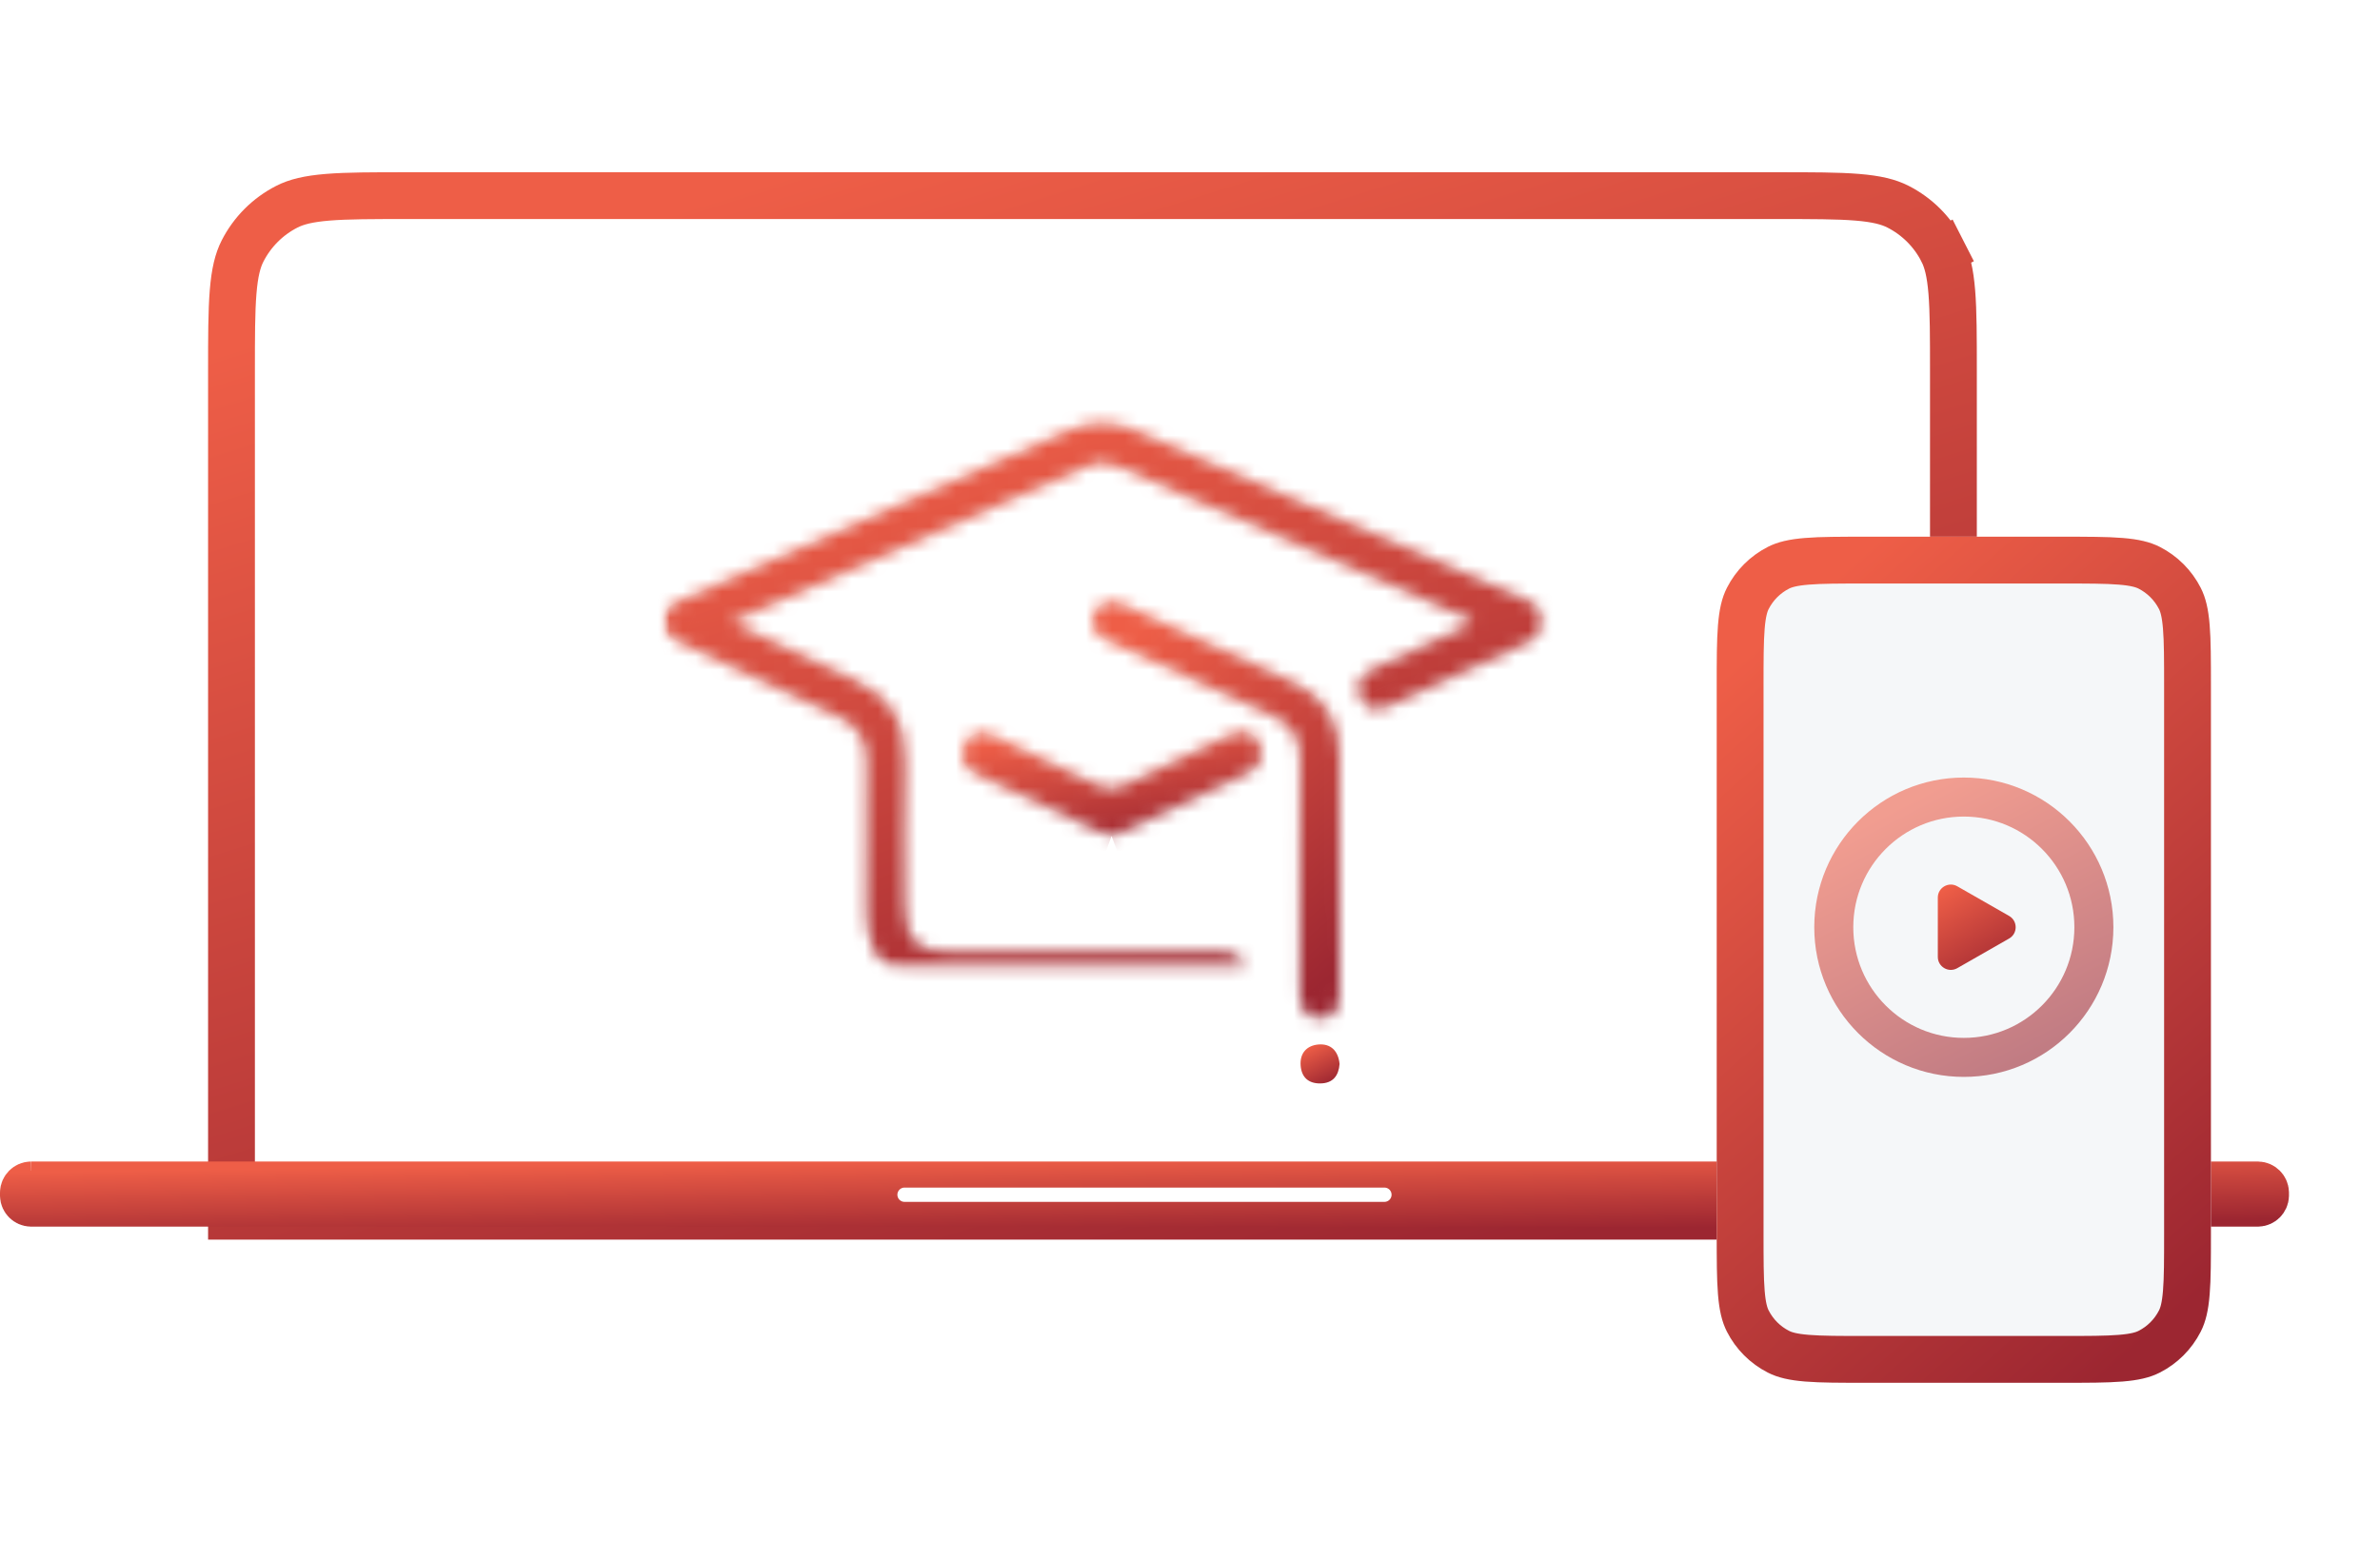
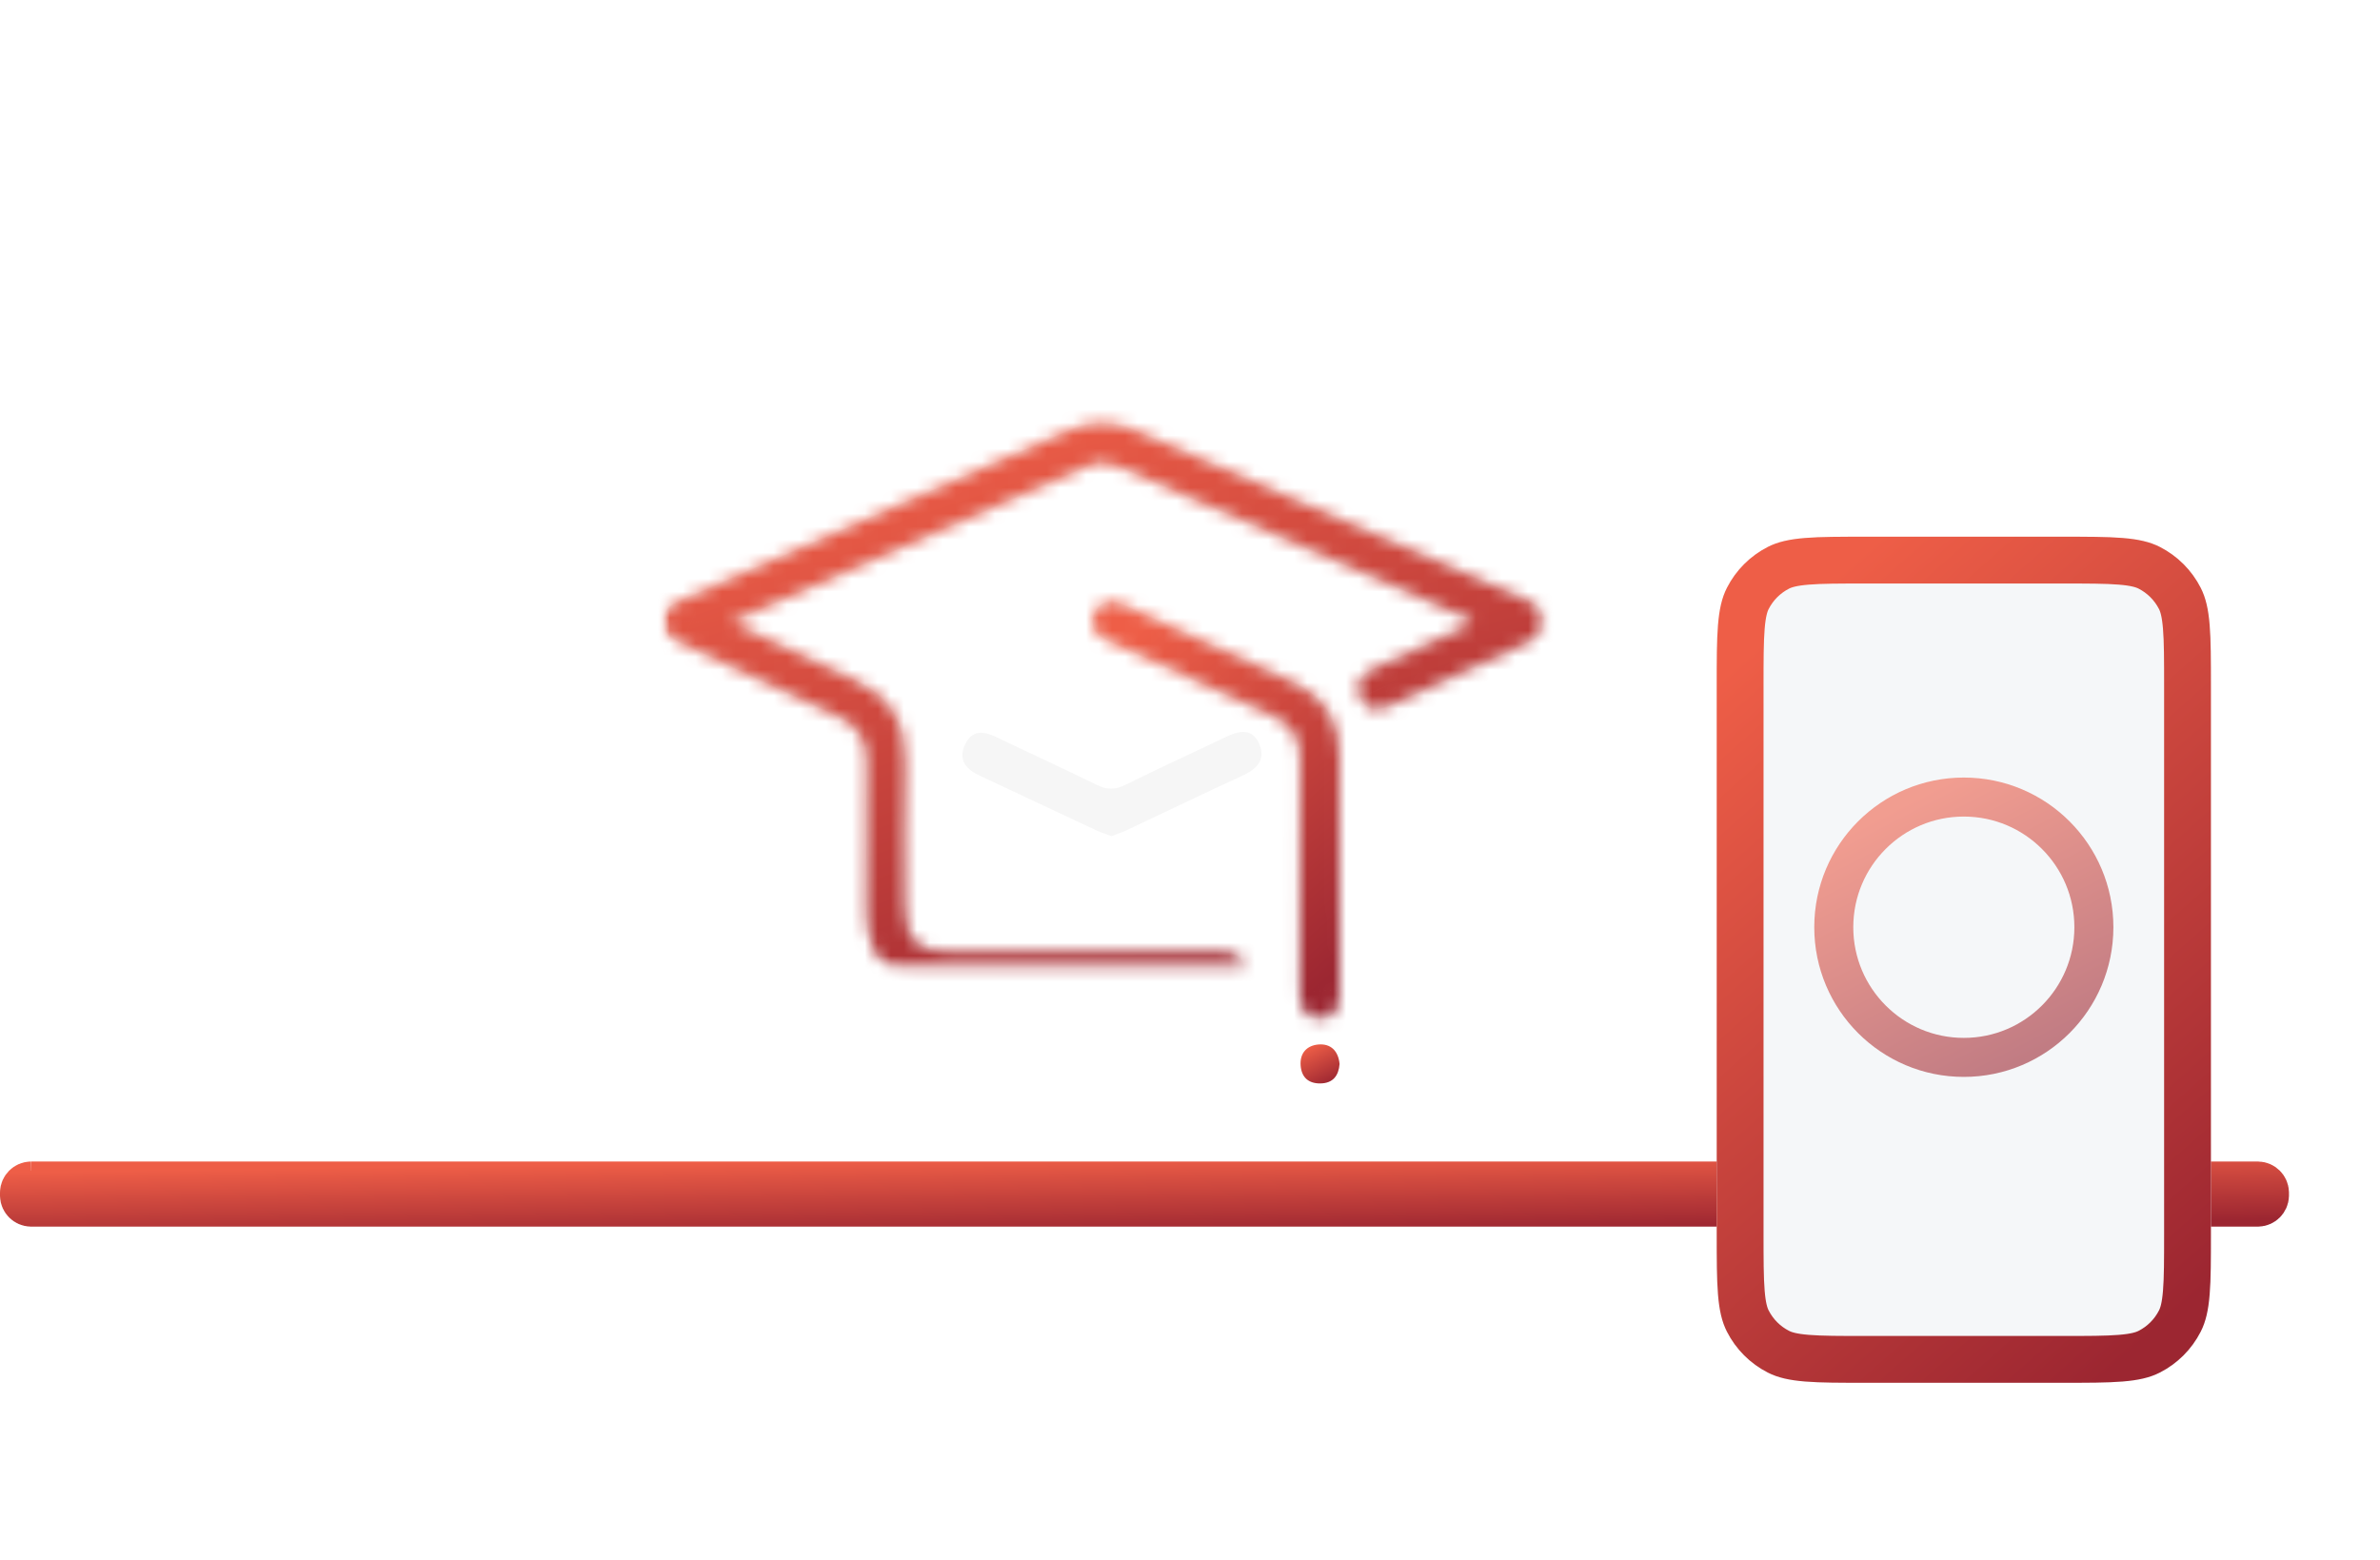
<svg xmlns="http://www.w3.org/2000/svg" width="183" height="120" viewBox="0 0 183 120" fill="none">
  <g filter="url(#filter0_d)">
-     <path d="M17.8 26.606C17.8 23.888 17.801 21.957 17.925 20.447C18.047 18.957 18.278 18.035 18.65 17.305C19.398 15.837 20.591 14.644 22.059 13.896C22.79 13.523 23.712 13.292 25.201 13.17C26.712 13.047 28.642 13.046 31.36 13.046H136.64C139.358 13.046 141.288 13.047 142.799 13.17C144.288 13.292 145.21 13.523 145.941 13.896C147.409 14.644 148.602 15.837 149.35 17.305L150.954 16.487L149.35 17.305C149.722 18.035 149.953 18.957 150.075 20.447C150.199 21.957 150.2 23.888 150.2 26.606V77.974C150.2 80.692 150.199 82.622 150.075 84.133C149.953 85.622 149.722 86.544 149.35 87.275C148.602 88.743 147.409 89.936 145.941 90.684C145.21 91.056 144.288 91.287 142.799 91.409C141.288 91.533 139.358 91.534 136.64 91.534H17.8V26.606Z" stroke="url(#paint0_linear)" stroke-width="3.6" />
-   </g>
+     </g>
  <path d="M1.8 91.832C1.8 91.782 1.8 91.753 1.8 91.731C1.8 91.709 1.8 91.706 1.8 91.709C1.811 91.394 2.064 91.141 2.38 91.13C2.376 91.13 2.38 91.13 2.401 91.13C2.423 91.13 2.453 91.13 2.503 91.13H173.497C173.547 91.13 173.577 91.13 173.599 91.13C173.613 91.13 173.62 91.13 173.621 91.13C173.936 91.141 174.189 91.394 174.2 91.709C174.2 91.709 174.2 91.709 174.2 91.709L174.2 91.709C174.2 91.71 174.2 91.716 174.2 91.731C174.2 91.753 174.2 91.782 174.2 91.832C174.2 91.882 174.2 91.912 174.2 91.934C174.2 91.95 174.2 91.956 174.2 91.956C174.188 92.271 173.936 92.524 173.621 92.535C173.619 92.535 173.613 92.535 173.599 92.535L173.576 92.535C173.556 92.535 173.532 92.535 173.497 92.535H2.503C2.453 92.535 2.423 92.535 2.401 92.535C2.387 92.535 2.38 92.535 2.379 92.535C2.379 92.535 2.379 92.535 2.379 92.535C2.064 92.524 1.811 92.271 1.8 91.956C1.8 91.956 1.8 91.956 1.8 91.956C1.8 91.954 1.8 91.948 1.8 91.934C1.8 91.912 1.8 91.882 1.8 91.832Z" fill="url(#paint1_linear)" stroke="url(#paint2_linear)" stroke-width="3.6" />
-   <path fill-rule="evenodd" clip-rule="evenodd" d="M69 91.882C69 91.578 69.246 91.332 69.551 91.332H106.449C106.753 91.332 107 91.578 107 91.882C107 92.186 106.753 92.433 106.449 92.433H69.551C69.246 92.433 69 92.186 69 91.882Z" fill="white" />
  <g filter="url(#filter1_d)">
    <path fill-rule="evenodd" clip-rule="evenodd" d="M132 50.796C132 46.764 132 44.747 132.785 43.207C133.475 41.852 134.577 40.751 135.931 40.061C137.471 39.276 139.488 39.276 143.52 39.276H158.48C162.512 39.276 164.529 39.276 166.069 40.061C167.424 40.751 168.525 41.852 169.215 43.207C170 44.747 170 46.764 170 50.796V92.826C170 96.858 170 98.874 169.215 100.415C168.525 101.769 167.424 102.871 166.069 103.561C164.529 104.346 162.512 104.346 158.48 104.346H143.52C139.488 104.346 137.471 104.346 135.931 103.561C134.577 102.871 133.475 101.769 132.785 100.415C132 98.874 132 96.858 132 92.826V50.796Z" fill="#F5F7F9" />
    <path d="M133.8 50.796C133.8 48.75 133.801 47.324 133.892 46.214C133.981 45.124 134.147 44.498 134.389 44.024C134.906 43.008 135.732 42.182 136.748 41.664C137.222 41.423 137.848 41.257 138.938 41.168C140.048 41.077 141.474 41.076 143.52 41.076H158.48C160.526 41.076 161.952 41.077 163.062 41.168C164.152 41.257 164.778 41.423 165.252 41.664C166.268 42.182 167.094 43.008 167.611 44.024C167.853 44.498 168.019 45.124 168.108 46.214C168.199 47.324 168.2 48.75 168.2 50.796V92.826C168.2 94.872 168.199 96.298 168.108 97.408C168.019 98.498 167.853 99.123 167.611 99.597C167.094 100.614 166.268 101.44 165.252 101.957C164.778 102.199 164.152 102.365 163.062 102.454C161.952 102.545 160.526 102.546 158.48 102.546H143.52C141.474 102.546 140.048 102.545 138.938 102.454C137.848 102.365 137.222 102.199 136.748 101.957C135.732 101.44 134.906 100.614 134.389 99.597C134.147 99.123 133.981 98.498 133.892 97.408C133.801 96.298 133.8 94.872 133.8 92.826V50.796Z" stroke="url(#paint3_linear)" stroke-width="3.6" />
  </g>
-   <path fill-rule="evenodd" clip-rule="evenodd" d="M154.483 70.442C155.154 70.826 155.154 71.794 154.483 72.178L150.497 74.458C149.83 74.84 149 74.359 149 73.59V69.03C149 68.262 149.83 67.781 150.497 68.162L154.483 70.442Z" fill="url(#paint4_linear)" />
  <ellipse opacity="0.593" cx="151" cy="71.31" rx="10" ry="10.011" stroke="url(#paint5_linear)" stroke-width="3" />
  <mask id="mask0" mask-type="alpha" maskUnits="userSpaceOnUse" x="51" y="30" width="68" height="45">
    <path fill-rule="evenodd" clip-rule="evenodd" d="M51 30.541H118.749V74.263H51V30.541Z" fill="white" />
  </mask>
  <g mask="url(#mask0)">
    <g filter="url(#filter2_d)">
      <mask id="path-9-inside-1" fill="white">
        <path fill-rule="evenodd" clip-rule="evenodd" d="M56.221 45.837C59.491 47.377 62.423 48.847 65.424 50.147C68.36 51.418 69.718 53.53 69.605 56.824C69.483 60.389 69.574 63.962 69.579 67.532C69.583 70.262 70.528 71.222 73.235 71.224C80.005 71.23 86.774 71.239 93.545 71.213C94.627 71.208 95.654 71.327 95.683 72.65C95.714 74.037 94.683 74.266 93.528 74.263C86.513 74.243 79.498 74.265 72.482 74.248C68.959 74.239 66.635 71.799 66.629 68.15C66.622 64.329 66.582 60.507 66.647 56.687C66.678 54.9 66.008 53.801 64.394 53.074C60.367 51.262 56.393 49.33 52.392 47.459C51.644 47.11 50.974 46.732 51.001 45.744C51.027 44.753 51.742 44.435 52.486 44.11C62.376 39.789 72.266 35.468 82.146 31.123C83.867 30.366 85.529 30.339 87.254 31.089C97.288 35.451 107.33 39.792 117.37 44.14C118.116 44.464 118.778 44.827 118.748 45.846C118.721 46.784 118.101 47.116 117.409 47.433C113.929 49.025 110.45 50.621 106.974 52.221C106.034 52.653 105.104 52.795 104.593 51.66C104.051 50.455 104.777 49.803 105.786 49.349C107.846 48.423 109.901 47.484 111.952 46.536C112.386 46.336 112.903 46.256 113.214 45.714C106.226 42.676 99.254 39.646 92.281 36.615C90.212 35.715 88.144 34.815 86.074 33.916C85.284 33.572 84.516 33.451 83.666 33.825C74.639 37.791 65.603 41.735 56.221 45.837Z" />
      </mask>
      <path fill-rule="evenodd" clip-rule="evenodd" d="M56.221 45.837C59.491 47.377 62.423 48.847 65.424 50.147C68.36 51.418 69.718 53.53 69.605 56.824C69.483 60.389 69.574 63.962 69.579 67.532C69.583 70.262 70.528 71.222 73.235 71.224C80.005 71.23 86.774 71.239 93.545 71.213C94.627 71.208 95.654 71.327 95.683 72.65C95.714 74.037 94.683 74.266 93.528 74.263C86.513 74.243 79.498 74.265 72.482 74.248C68.959 74.239 66.635 71.799 66.629 68.15C66.622 64.329 66.582 60.507 66.647 56.687C66.678 54.9 66.008 53.801 64.394 53.074C60.367 51.262 56.393 49.33 52.392 47.459C51.644 47.11 50.974 46.732 51.001 45.744C51.027 44.753 51.742 44.435 52.486 44.11C62.376 39.789 72.266 35.468 82.146 31.123C83.867 30.366 85.529 30.339 87.254 31.089C97.288 35.451 107.33 39.792 117.37 44.14C118.116 44.464 118.778 44.827 118.748 45.846C118.721 46.784 118.101 47.116 117.409 47.433C113.929 49.025 110.45 50.621 106.974 52.221C106.034 52.653 105.104 52.795 104.593 51.66C104.051 50.455 104.777 49.803 105.786 49.349C107.846 48.423 109.901 47.484 111.952 46.536C112.386 46.336 112.903 46.256 113.214 45.714C106.226 42.676 99.254 39.646 92.281 36.615C90.212 35.715 88.144 34.815 86.074 33.916C85.284 33.572 84.516 33.451 83.666 33.825C74.639 37.791 65.603 41.735 56.221 45.837Z" fill="#F6F6F6" />
      <path d="M65.424 50.147L66.855 46.843L66.855 46.843L65.424 50.147ZM69.605 56.824L66.007 56.7L66.007 56.7L69.605 56.824ZM69.579 67.532L65.979 67.537V67.537L69.579 67.532ZM73.235 71.224L73.231 74.824H73.232L73.235 71.224ZM93.545 71.213L93.559 74.813H93.559L93.545 71.213ZM95.683 72.65L92.084 72.729L92.084 72.729L95.683 72.65ZM93.528 74.263L93.518 77.863H93.518L93.528 74.263ZM72.482 74.248L72.491 70.648H72.491L72.482 74.248ZM66.629 68.15L63.029 68.156L63.029 68.156L66.629 68.15ZM66.647 56.687L70.247 56.749L70.247 56.748L66.647 56.687ZM64.394 53.074L62.916 56.357L62.916 56.357L64.394 53.074ZM52.392 47.459L53.916 44.198L53.915 44.197L52.392 47.459ZM51.001 45.744L54.599 45.84L54.599 45.839L51.001 45.744ZM52.486 44.11L51.045 40.811L51.044 40.811L52.486 44.11ZM82.146 31.123L80.697 27.828L80.697 27.828L82.146 31.123ZM87.254 31.089L85.819 34.391L85.819 34.391L87.254 31.089ZM117.37 44.14L118.801 40.837L118.8 40.837L117.37 44.14ZM118.748 45.846L122.347 45.951L122.347 45.951L118.748 45.846ZM117.409 47.433L118.907 50.706L118.907 50.706L117.409 47.433ZM106.974 52.221L108.478 55.491L108.478 55.491L106.974 52.221ZM104.593 51.66L107.877 50.183L107.876 50.182L104.593 51.66ZM105.786 49.349L107.262 52.633L107.263 52.632L105.786 49.349ZM111.952 46.536L113.462 49.804L113.463 49.804L111.952 46.536ZM113.214 45.714L116.337 47.504L118.336 44.015L114.649 42.412L113.214 45.714ZM92.281 36.615L90.846 39.917L90.846 39.917L92.281 36.615ZM86.074 33.916L87.509 30.614L87.508 30.614L86.074 33.916ZM83.666 33.825L85.115 37.12L85.115 37.12L83.666 33.825ZM54.687 49.094C57.849 50.583 60.926 52.121 63.994 53.45L66.855 46.843C63.92 45.572 61.133 44.171 57.755 42.58L54.687 49.094ZM63.993 53.45C64.975 53.875 65.399 54.308 65.613 54.647C65.827 54.987 66.046 55.577 66.007 56.7L73.203 56.947C73.278 54.776 72.874 52.664 71.704 50.807C70.532 48.949 68.809 47.69 66.855 46.843L63.993 53.45ZM66.007 56.7C65.882 60.35 65.974 64.084 65.979 67.537L73.179 67.527C73.174 63.841 73.084 60.428 73.203 56.947L66.007 56.7ZM65.979 67.537C65.982 69.136 66.221 71.301 67.834 72.933C69.459 74.575 71.629 74.823 73.231 74.824L73.238 67.624C73.003 67.624 72.827 67.613 72.7 67.599C72.573 67.585 72.513 67.569 72.504 67.567C72.496 67.564 72.55 67.579 72.639 67.629C72.684 67.653 72.736 67.686 72.791 67.727C72.846 67.769 72.901 67.816 72.953 67.87C73.006 67.923 73.052 67.978 73.092 68.032C73.132 68.086 73.163 68.136 73.186 68.179C73.233 68.264 73.244 68.312 73.24 68.298C73.236 68.282 73.22 68.216 73.205 68.082C73.19 67.949 73.18 67.767 73.179 67.526L65.979 67.537ZM73.232 74.824C79.998 74.829 86.778 74.839 93.559 74.813L93.531 67.613C86.771 67.639 80.011 67.629 73.238 67.624L73.232 74.824ZM93.559 74.813C93.662 74.812 93.739 74.813 93.798 74.816C93.826 74.817 93.847 74.818 93.862 74.82C93.877 74.821 93.884 74.822 93.883 74.822C93.883 74.821 93.873 74.82 93.854 74.817C93.836 74.813 93.807 74.807 93.769 74.797C93.696 74.778 93.573 74.739 93.421 74.665C93.087 74.5 92.685 74.194 92.396 73.709C92.122 73.249 92.087 72.859 92.084 72.729L99.283 72.571C99.265 71.779 99.091 70.879 98.582 70.025C98.058 69.145 97.327 68.561 96.597 68.203C95.351 67.591 94.018 67.611 93.531 67.613L93.559 74.813ZM92.084 72.729C92.082 72.635 92.093 72.288 92.315 71.853C92.552 71.387 92.911 71.056 93.249 70.861C93.545 70.69 93.762 70.657 93.771 70.655C93.786 70.653 93.724 70.663 93.538 70.663L93.518 77.863C94.162 77.865 95.561 77.841 96.852 77.095C97.588 76.669 98.271 76.022 98.729 75.123C99.172 74.254 99.3 73.359 99.283 72.57L92.084 72.729ZM93.538 70.663C86.594 70.643 79.408 70.664 72.491 70.648L72.474 77.848C79.587 77.865 86.432 77.842 93.518 77.863L93.538 70.663ZM72.491 70.648C71.589 70.645 71.104 70.353 70.837 70.074C70.556 69.781 70.231 69.2 70.229 68.143L63.029 68.156C63.033 70.75 63.874 73.213 65.637 75.054C67.414 76.91 69.853 77.841 72.474 77.848L72.491 70.648ZM70.229 68.143C70.222 64.28 70.182 60.523 70.247 56.749L63.048 56.624C62.981 60.49 63.022 64.377 63.029 68.156L70.229 68.143ZM70.247 56.748C70.27 55.4 70.034 53.934 69.196 52.584C68.352 51.224 67.131 50.359 65.871 49.791L62.916 56.357C63.098 56.439 63.167 56.493 63.173 56.498C63.175 56.499 63.162 56.489 63.142 56.467C63.122 56.445 63.1 56.416 63.079 56.382C63.032 56.307 63.023 56.258 63.026 56.274C63.032 56.3 63.052 56.405 63.048 56.625L70.247 56.748ZM65.871 49.792C61.871 47.991 57.99 46.102 53.916 44.198L50.867 50.721C54.797 52.557 58.864 54.533 62.916 56.357L65.871 49.792ZM53.915 44.197C53.839 44.162 53.787 44.137 53.748 44.117C53.71 44.098 53.697 44.09 53.7 44.092C53.704 44.094 53.733 44.111 53.779 44.146C53.825 44.18 53.893 44.236 53.971 44.316C54.139 44.486 54.324 44.736 54.452 45.062C54.579 45.386 54.604 45.665 54.599 45.84L47.402 45.649C47.363 47.117 47.894 48.405 48.84 49.367C49.605 50.144 50.519 50.558 50.868 50.721L53.915 44.197ZM54.599 45.839C54.594 46.031 54.55 46.325 54.394 46.654C54.239 46.984 54.032 47.22 53.863 47.37C53.711 47.505 53.602 47.558 53.627 47.545C53.661 47.527 53.723 47.498 53.928 47.408L51.044 40.811C50.788 40.923 49.863 41.294 49.085 41.984C48.087 42.87 47.442 44.128 47.402 45.649L54.599 45.839ZM53.927 47.409C63.816 43.088 73.711 38.766 83.596 34.419L80.697 27.828C70.822 32.171 60.935 36.49 51.045 40.811L53.927 47.409ZM83.595 34.419C84.431 34.051 85.047 34.055 85.819 34.391L88.69 27.788C86.011 26.623 83.303 26.682 80.697 27.828L83.595 34.419ZM85.819 34.391C95.856 38.754 105.903 43.097 115.939 47.444L118.8 40.837C108.758 36.487 98.72 32.148 88.689 27.788L85.819 34.391ZM115.938 47.443C116.093 47.51 116.126 47.53 116.114 47.523C116.096 47.513 115.957 47.432 115.786 47.26C115.6 47.071 115.412 46.807 115.286 46.477C115.163 46.154 115.145 45.888 115.15 45.741L122.347 45.951C122.389 44.515 121.897 43.202 120.914 42.205C120.117 41.396 119.165 40.995 118.801 40.837L115.938 47.443ZM115.15 45.741C115.154 45.577 115.191 45.316 115.322 45.014C115.454 44.707 115.637 44.468 115.809 44.3C115.966 44.146 116.091 44.074 116.101 44.068C116.104 44.067 116.068 44.087 115.91 44.159L118.907 50.706C119.216 50.565 120.096 50.179 120.847 49.444C121.77 48.54 122.306 47.332 122.347 45.951L115.15 45.741ZM115.911 44.159C112.429 45.753 108.948 47.35 105.469 48.95L108.478 55.491C111.953 53.893 115.429 52.298 118.907 50.706L115.911 44.159ZM105.469 48.95C105.358 49.001 105.346 48.997 105.411 48.981C105.473 48.965 105.716 48.911 106.075 48.956C106.474 49.007 106.918 49.171 107.304 49.481C107.668 49.773 107.827 50.072 107.877 50.183L101.31 53.136C101.986 54.639 103.301 55.863 105.17 56.099C106.628 56.284 107.871 55.77 108.478 55.491L105.469 48.95ZM107.876 50.182C107.912 50.262 108.021 50.542 108.007 50.969C107.993 51.426 107.844 51.849 107.63 52.179C107.437 52.477 107.241 52.625 107.189 52.663C107.136 52.7 107.143 52.686 107.262 52.633L104.31 46.066C103.644 46.365 102.409 46.995 101.587 48.266C100.557 49.856 100.64 51.647 101.31 53.136L107.876 50.182ZM107.263 52.632C109.335 51.7 111.402 50.757 113.462 49.804L110.442 43.268C108.401 44.212 106.357 45.145 104.309 46.066L107.263 52.632ZM113.463 49.804C113.439 49.815 113.416 49.823 113.586 49.758C113.705 49.712 113.97 49.61 114.258 49.464C114.919 49.128 115.741 48.544 116.337 47.504L110.09 43.924C110.215 43.706 110.379 43.506 110.571 43.338C110.754 43.177 110.917 43.085 111 43.043C111.066 43.009 111.101 42.999 110.992 43.041C110.957 43.055 110.865 43.09 110.785 43.122C110.696 43.157 110.575 43.207 110.441 43.269L113.463 49.804ZM114.649 42.412C107.661 39.375 100.689 36.344 93.717 33.314L90.846 39.917C97.819 42.948 104.792 45.978 111.779 49.015L114.649 42.412ZM93.717 33.314C91.65 32.415 89.578 31.513 87.509 30.614L84.639 37.217C86.709 38.117 88.774 39.016 90.846 39.917L93.717 33.314ZM87.508 30.614C86.154 30.026 84.289 29.619 82.218 30.529L85.115 37.12C85.075 37.138 85.006 37.162 84.912 37.179C84.818 37.195 84.729 37.199 84.652 37.193C84.508 37.184 84.482 37.149 84.64 37.218L87.508 30.614ZM82.218 30.529C73.195 34.494 64.164 38.435 54.778 42.538L57.663 49.135C67.042 45.035 76.084 41.089 85.115 37.12L82.218 30.529Z" fill="url(#paint6_linear)" mask="url(#path-9-inside-1)" />
    </g>
  </g>
  <g filter="url(#filter3_d)">
    <mask id="path-11-inside-2" fill="white">
      <path fill-rule="evenodd" clip-rule="evenodd" d="M102.988 65.106C102.988 68.133 102.966 71.16 103 74.186C103.012 75.281 102.785 76.259 101.559 76.313C100.211 76.373 99.945 75.32 99.945 74.196C99.944 68.289 99.899 62.381 99.972 56.475C99.994 54.709 99.319 53.675 97.736 52.977C93.615 51.16 89.539 49.24 85.432 47.391C84.435 46.942 83.657 46.329 84.155 45.181C84.649 44.042 85.607 44.144 86.624 44.614C90.889 46.59 95.17 48.53 99.447 50.48C101.884 51.591 102.998 53.523 102.99 56.172C102.981 59.15 102.988 62.128 102.988 65.106Z" />
    </mask>
    <path fill-rule="evenodd" clip-rule="evenodd" d="M102.988 65.106C102.988 68.133 102.966 71.16 103 74.186C103.012 75.281 102.785 76.259 101.559 76.313C100.211 76.373 99.945 75.32 99.945 74.196C99.944 68.289 99.899 62.381 99.972 56.475C99.994 54.709 99.319 53.675 97.736 52.977C93.615 51.16 89.539 49.24 85.432 47.391C84.435 46.942 83.657 46.329 84.155 45.181C84.649 44.042 85.607 44.144 86.624 44.614C90.889 46.59 95.17 48.53 99.447 50.48C101.884 51.591 102.998 53.523 102.99 56.172C102.981 59.15 102.988 62.128 102.988 65.106Z" fill="#F6F6F6" />
    <path d="M103 74.186L99.4 74.226L99.4 74.227L103 74.186ZM101.559 76.313L101.4 72.717L101.399 72.717L101.559 76.313ZM99.945 74.196H103.544V74.195L99.945 74.196ZM99.972 56.475L103.572 56.52L103.572 56.52L99.972 56.475ZM97.736 52.977L99.189 49.683L99.189 49.683L97.736 52.977ZM85.432 47.391L86.91 44.108L86.91 44.108L85.432 47.391ZM84.155 45.181L80.852 43.748L80.852 43.749L84.155 45.181ZM86.624 44.614L88.136 41.348L88.136 41.348L86.624 44.614ZM99.447 50.48L97.954 53.756L97.954 53.756L99.447 50.48ZM102.99 56.172L106.59 56.183V56.183L102.99 56.172ZM99.388 65.106C99.388 68.098 99.366 71.174 99.4 74.226L106.599 74.146C106.566 71.147 106.588 68.168 106.588 65.106H99.388ZM99.4 74.227C99.401 74.384 99.392 74.435 99.396 74.415C99.398 74.4 99.427 74.206 99.572 73.936C99.734 73.635 100.017 73.286 100.447 73.027C100.864 72.776 101.23 72.724 101.4 72.717L101.718 79.91C102.5 79.875 103.355 79.68 104.158 79.197C104.976 78.705 105.545 78.033 105.915 77.344C106.578 76.11 106.607 74.811 106.599 74.146L99.4 74.227ZM101.399 72.717C101.534 72.711 101.905 72.723 102.356 72.95C102.828 73.187 103.153 73.542 103.342 73.862C103.51 74.144 103.547 74.353 103.55 74.371C103.555 74.396 103.544 74.349 103.544 74.196H96.344C96.344 74.886 96.395 76.263 97.15 77.536C97.575 78.251 98.219 78.928 99.121 79.382C100.001 79.825 100.91 79.946 101.718 79.91L101.399 72.717ZM103.544 74.195C103.544 68.252 103.499 62.396 103.572 56.52L96.372 56.43C96.299 62.366 96.344 68.326 96.344 74.196L103.544 74.195ZM103.572 56.52C103.588 55.175 103.343 53.715 102.485 52.38C101.626 51.043 100.404 50.219 99.189 49.683L96.284 56.27C96.47 56.353 96.539 56.405 96.542 56.408C96.542 56.408 96.527 56.396 96.504 56.371C96.48 56.345 96.453 56.311 96.427 56.27C96.401 56.23 96.381 56.192 96.368 56.161C96.356 56.13 96.352 56.113 96.353 56.116C96.355 56.126 96.375 56.218 96.372 56.43L103.572 56.52ZM99.189 49.683C95.061 47.862 91.116 46.002 86.91 44.108L83.954 50.673C87.963 52.478 92.17 54.457 96.284 56.271L99.189 49.683ZM86.91 44.108C86.767 44.043 86.73 44.016 86.754 44.032C86.774 44.046 86.951 44.165 87.143 44.428C87.358 44.724 87.55 45.147 87.592 45.653C87.632 46.137 87.516 46.479 87.457 46.613L80.852 43.749C80.545 44.457 80.339 45.306 80.416 46.242C80.495 47.2 80.851 48.019 81.323 48.668C82.164 49.823 83.355 50.404 83.955 50.673L86.91 44.108ZM87.457 46.614C87.405 46.734 87.246 47.037 86.885 47.333C86.503 47.645 86.066 47.809 85.677 47.861C85.327 47.909 85.092 47.858 85.035 47.844C84.976 47.83 84.995 47.828 85.111 47.882L88.136 41.348C87.457 41.033 86.184 40.527 84.709 40.727C82.835 40.981 81.516 42.218 80.852 43.748L87.457 46.614ZM85.111 47.881C89.389 49.862 93.686 51.81 97.954 53.756L100.94 47.205C96.654 45.251 92.389 43.317 88.136 41.348L85.111 47.881ZM97.954 53.756C98.623 54.061 98.912 54.378 99.063 54.626C99.225 54.89 99.393 55.345 99.39 56.162L106.59 56.183C106.596 54.35 106.211 52.515 105.208 50.873C104.195 49.214 102.708 48.01 100.94 47.204L97.954 53.756ZM99.39 56.161C99.381 59.146 99.388 62.139 99.388 65.106H106.588C106.588 62.117 106.581 59.154 106.59 56.183L99.39 56.161Z" fill="url(#paint7_linear)" mask="url(#path-11-inside-2)" />
  </g>
  <g filter="url(#filter4_d)">
    <mask id="path-13-inside-3" fill="white">
-       <path fill-rule="evenodd" clip-rule="evenodd" d="M85.467 62.301C85.087 62.161 84.704 62.05 84.346 61.883C81.359 60.488 78.379 59.076 75.391 57.682C74.37 57.206 73.626 56.532 74.2 55.271C74.725 54.114 75.636 54.219 76.613 54.69C79.186 55.931 81.787 57.107 84.349 58.373C85.144 58.766 85.791 58.734 86.579 58.341C89.131 57.069 91.725 55.892 94.296 54.66C95.3 54.179 96.317 53.988 96.836 55.24C97.343 56.461 96.605 57.157 95.561 57.638C92.563 59.02 89.588 60.456 86.6 61.862C86.242 62.031 85.862 62.149 85.467 62.301Z" />
-     </mask>
+       </mask>
    <path fill-rule="evenodd" clip-rule="evenodd" d="M85.467 62.301C85.087 62.161 84.704 62.05 84.346 61.883C81.359 60.488 78.379 59.076 75.391 57.682C74.37 57.206 73.626 56.532 74.2 55.271C74.725 54.114 75.636 54.219 76.613 54.69C79.186 55.931 81.787 57.107 84.349 58.373C85.144 58.766 85.791 58.734 86.579 58.341C89.131 57.069 91.725 55.892 94.296 54.66C95.3 54.179 96.317 53.988 96.836 55.24C97.343 56.461 96.605 57.157 95.561 57.638C92.563 59.02 89.588 60.456 86.6 61.862C86.242 62.031 85.862 62.149 85.467 62.301Z" fill="#F6F6F6" />
-     <path d="M84.346 61.883L82.822 65.145L82.825 65.146L84.346 61.883ZM75.391 57.682L73.869 60.944L73.869 60.945L75.391 57.682ZM74.2 55.271L70.922 53.781L70.922 53.781L74.2 55.271ZM76.613 54.69L78.177 51.448L78.177 51.447L76.613 54.69ZM84.349 58.373L85.945 55.146L85.944 55.145L84.349 58.373ZM86.579 58.341L88.185 61.563L88.185 61.563L86.579 58.341ZM94.296 54.66L95.852 57.907L95.852 57.907L94.296 54.66ZM96.836 55.24L100.162 53.861L100.161 53.859L96.836 55.24ZM95.561 57.638L94.054 54.369L94.054 54.369L95.561 57.638ZM86.6 61.862L85.067 58.605L85.066 58.605L86.6 61.862ZM86.711 58.922C85.996 58.659 86.056 58.708 85.867 58.62L82.825 65.146C83.353 65.392 84.178 65.662 84.223 65.679L86.711 58.922ZM85.87 58.621C82.95 57.258 79.858 55.793 76.913 54.419L73.869 60.945C76.9 62.358 79.768 63.718 82.822 65.145L85.87 58.621ZM76.913 54.42C76.787 54.361 76.774 54.343 76.823 54.379C76.871 54.414 77.061 54.562 77.247 54.858C77.454 55.187 77.591 55.601 77.6 56.039C77.608 56.447 77.502 56.704 77.477 56.761L70.922 53.781C70.244 55.272 70.135 57.069 71.148 58.684C71.962 59.982 73.204 60.634 73.869 60.944L76.913 54.42ZM77.477 56.761C77.441 56.84 77.301 57.112 76.965 57.392C76.603 57.693 76.168 57.873 75.748 57.934C75.368 57.988 75.103 57.931 75.021 57.911C74.939 57.891 74.941 57.88 75.049 57.932L78.177 51.447C77.524 51.133 76.239 50.59 74.727 50.806C72.831 51.078 71.572 52.352 70.922 53.781L77.477 56.761ZM75.048 57.932C77.779 59.25 80.164 60.32 82.754 61.6L85.944 55.145C83.411 53.894 80.592 52.613 78.177 51.448L75.048 57.932ZM82.753 61.6C83.549 61.993 84.484 62.274 85.546 62.251C86.589 62.228 87.475 61.917 88.185 61.563L84.973 55.119C84.894 55.158 85.063 55.06 85.387 55.053C85.543 55.049 85.683 55.068 85.794 55.096C85.9 55.123 85.953 55.15 85.945 55.146L82.753 61.6ZM88.185 61.563C90.716 60.301 93.177 59.189 95.852 57.907L92.74 51.414C90.273 52.596 87.546 53.837 84.973 55.119L88.185 61.563ZM95.852 57.907C95.987 57.842 96.022 57.837 95.981 57.848C95.945 57.857 95.713 57.918 95.356 57.879C94.953 57.835 94.487 57.672 94.082 57.34C93.703 57.03 93.551 56.716 93.512 56.621L100.161 53.859C99.862 53.138 99.388 52.379 98.641 51.767C97.868 51.135 96.987 50.814 96.139 50.722C94.636 50.557 93.352 51.121 92.739 51.414L95.852 57.907ZM93.511 56.619C93.473 56.528 93.38 56.255 93.404 55.852C93.428 55.429 93.572 55.046 93.763 54.753C93.936 54.486 94.107 54.355 94.149 54.325C94.191 54.294 94.174 54.313 94.054 54.369L97.067 60.908C97.781 60.579 98.984 59.93 99.797 58.68C100.793 57.15 100.798 55.395 100.162 53.861L93.511 56.619ZM94.054 54.369C91.042 55.757 88.008 57.22 85.067 58.605L88.133 65.119C91.167 63.691 94.083 62.283 97.067 60.908L94.054 54.369ZM85.066 58.605C84.86 58.702 84.868 58.675 84.18 58.938L86.754 65.663C86.857 65.623 87.623 65.359 88.134 65.119L85.066 58.605Z" fill="url(#paint8_linear)" mask="url(#path-13-inside-3)" />
+     <path d="M84.346 61.883L82.822 65.145L82.825 65.146L84.346 61.883ZM75.391 57.682L73.869 60.944L73.869 60.945L75.391 57.682ZM74.2 55.271L70.922 53.781L70.922 53.781L74.2 55.271ZM76.613 54.69L78.177 51.448L78.177 51.447L76.613 54.69ZM84.349 58.373L85.945 55.146L85.944 55.145L84.349 58.373ZM86.579 58.341L88.185 61.563L88.185 61.563L86.579 58.341ZM94.296 54.66L95.852 57.907L95.852 57.907L94.296 54.66ZM96.836 55.24L100.162 53.861L100.161 53.859L96.836 55.24ZM95.561 57.638L94.054 54.369L94.054 54.369L95.561 57.638ZM86.6 61.862L85.067 58.605L85.066 58.605L86.6 61.862ZM86.711 58.922C85.996 58.659 86.056 58.708 85.867 58.62L82.825 65.146C83.353 65.392 84.178 65.662 84.223 65.679L86.711 58.922ZM85.87 58.621C82.95 57.258 79.858 55.793 76.913 54.419L73.869 60.945C76.9 62.358 79.768 63.718 82.822 65.145L85.87 58.621ZM76.913 54.42C76.787 54.361 76.774 54.343 76.823 54.379C76.871 54.414 77.061 54.562 77.247 54.858C77.454 55.187 77.591 55.601 77.6 56.039C77.608 56.447 77.502 56.704 77.477 56.761L70.922 53.781C70.244 55.272 70.135 57.069 71.148 58.684C71.962 59.982 73.204 60.634 73.869 60.944L76.913 54.42ZM77.477 56.761C77.441 56.84 77.301 57.112 76.965 57.392C76.603 57.693 76.168 57.873 75.748 57.934C75.368 57.988 75.103 57.931 75.021 57.911C74.939 57.891 74.941 57.88 75.049 57.932L78.177 51.447C77.524 51.133 76.239 50.59 74.727 50.806C72.831 51.078 71.572 52.352 70.922 53.781L77.477 56.761ZM75.048 57.932C77.779 59.25 80.164 60.32 82.754 61.6L85.944 55.145C83.411 53.894 80.592 52.613 78.177 51.448L75.048 57.932ZM82.753 61.6C83.549 61.993 84.484 62.274 85.546 62.251C86.589 62.228 87.475 61.917 88.185 61.563L84.973 55.119C84.894 55.158 85.063 55.06 85.387 55.053C85.543 55.049 85.683 55.068 85.794 55.096C85.9 55.123 85.953 55.15 85.945 55.146L82.753 61.6ZM88.185 61.563C90.716 60.301 93.177 59.189 95.852 57.907L92.74 51.414C90.273 52.596 87.546 53.837 84.973 55.119L88.185 61.563ZM95.852 57.907C95.987 57.842 96.022 57.837 95.981 57.848C95.945 57.857 95.713 57.918 95.356 57.879C94.953 57.835 94.487 57.672 94.082 57.34C93.703 57.03 93.551 56.716 93.512 56.621L100.161 53.859C99.862 53.138 99.388 52.379 98.641 51.767C97.868 51.135 96.987 50.814 96.139 50.722C94.636 50.557 93.352 51.121 92.739 51.414L95.852 57.907ZM93.511 56.619C93.473 56.528 93.38 56.255 93.404 55.852C93.428 55.429 93.572 55.046 93.763 54.753C93.936 54.486 94.107 54.355 94.149 54.325C94.191 54.294 94.174 54.313 94.054 54.369L97.067 60.908C97.781 60.579 98.984 59.93 99.797 58.68C100.793 57.15 100.798 55.395 100.162 53.861L93.511 56.619ZM94.054 54.369C91.042 55.757 88.008 57.22 85.067 58.605C91.167 63.691 94.083 62.283 97.067 60.908L94.054 54.369ZM85.066 58.605C84.86 58.702 84.868 58.675 84.18 58.938L86.754 65.663C86.857 65.623 87.623 65.359 88.134 65.119L85.066 58.605Z" fill="url(#paint8_linear)" mask="url(#path-13-inside-3)" />
  </g>
  <path fill-rule="evenodd" clip-rule="evenodd" d="M103 81.828C102.932 82.7 102.517 83.315 101.514 83.323C100.625 83.331 100.087 82.87 100.009 81.973C99.922 80.984 100.497 80.394 101.394 80.326C102.309 80.257 102.902 80.802 103 81.828Z" fill="url(#paint9_linear)" />
  <defs>
    <filter id="filter0_d" x="3" y="0.246" width="162" height="108.088" filterUnits="userSpaceOnUse" color-interpolation-filters="sRGB">
      <feFlood flood-opacity="0" result="BackgroundImageFix" />
      <feColorMatrix in="SourceAlpha" type="matrix" values="0 0 0 0 0 0 0 0 0 0 0 0 0 0 0 0 0 0 127 0" />
      <feOffset dy="2" />
      <feGaussianBlur stdDeviation="6.5" />
      <feColorMatrix type="matrix" values="0 0 0 0 0 0 0 0 0 0 0 0 0 0 0 0 0 0 0.063 0" />
      <feBlend mode="normal" in2="BackgroundImageFix" result="effect1_dropShadow" />
      <feBlend mode="normal" in="SourceGraphic" in2="effect1_dropShadow" result="shape" />
    </filter>
    <filter id="filter1_d" x="119" y="28.276" width="64" height="91.07" filterUnits="userSpaceOnUse" color-interpolation-filters="sRGB">
      <feFlood flood-opacity="0" result="BackgroundImageFix" />
      <feColorMatrix in="SourceAlpha" type="matrix" values="0 0 0 0 0 0 0 0 0 0 0 0 0 0 0 0 0 0 127 0" />
      <feOffset dy="2" />
      <feGaussianBlur stdDeviation="6.5" />
      <feColorMatrix type="matrix" values="0 0 0 0 0 0 0 0 0 0 0 0 0 0 0 0 0 0 0.063 0" />
      <feBlend mode="normal" in2="BackgroundImageFix" result="effect1_dropShadow" />
      <feBlend mode="normal" in="SourceGraphic" in2="effect1_dropShadow" result="shape" />
    </filter>
    <filter id="filter2_d" x="38" y="19.541" width="93.749" height="69.722" filterUnits="userSpaceOnUse" color-interpolation-filters="sRGB">
      <feFlood flood-opacity="0" result="BackgroundImageFix" />
      <feColorMatrix in="SourceAlpha" type="matrix" values="0 0 0 0 0 0 0 0 0 0 0 0 0 0 0 0 0 0 127 0" />
      <feOffset dy="2" />
      <feGaussianBlur stdDeviation="6.5" />
      <feColorMatrix type="matrix" values="0 0 0 0 0 0 0 0 0 0 0 0 0 0 0 0 0 0 0.063 0" />
      <feBlend mode="normal" in2="BackgroundImageFix" result="effect1_dropShadow" />
      <feBlend mode="normal" in="SourceGraphic" in2="effect1_dropShadow" result="shape" />
    </filter>
    <filter id="filter3_d" x="71" y="33.281" width="45" height="58.035" filterUnits="userSpaceOnUse" color-interpolation-filters="sRGB">
      <feFlood flood-opacity="0" result="BackgroundImageFix" />
      <feColorMatrix in="SourceAlpha" type="matrix" values="0 0 0 0 0 0 0 0 0 0 0 0 0 0 0 0 0 0 127 0" />
      <feOffset dy="2" />
      <feGaussianBlur stdDeviation="6.5" />
      <feColorMatrix type="matrix" values="0 0 0 0 0 0 0 0 0 0 0 0 0 0 0 0 0 0 0.063 0" />
      <feBlend mode="normal" in2="BackgroundImageFix" result="effect1_dropShadow" />
      <feBlend mode="normal" in="SourceGraphic" in2="effect1_dropShadow" result="shape" />
    </filter>
    <filter id="filter4_d" x="61" y="43.292" width="49" height="34.009" filterUnits="userSpaceOnUse" color-interpolation-filters="sRGB">
      <feFlood flood-opacity="0" result="BackgroundImageFix" />
      <feColorMatrix in="SourceAlpha" type="matrix" values="0 0 0 0 0 0 0 0 0 0 0 0 0 0 0 0 0 0 127 0" />
      <feOffset dy="2" />
      <feGaussianBlur stdDeviation="6.5" />
      <feColorMatrix type="matrix" values="0 0 0 0 0 0 0 0 0 0 0 0 0 0 0 0 0 0 0.063 0" />
      <feBlend mode="normal" in2="BackgroundImageFix" result="effect1_dropShadow" />
      <feBlend mode="normal" in="SourceGraphic" in2="effect1_dropShadow" result="shape" />
    </filter>
    <linearGradient id="paint0_linear" x1="60.668" y1="11.246" x2="89.354" y2="103.23" gradientUnits="userSpaceOnUse">
      <stop class="gradient__color--one" stop-color="#EE5E47" />
      <stop offset="1" class="gradient__color--two" stop-color="#9C2631" />
    </linearGradient>
    <linearGradient id="paint1_linear" x1="57.805" y1="89.33" x2="57.896" y2="95.483" gradientUnits="userSpaceOnUse">
      <stop class="gradient__color--one" stop-color="#EE5E47" />
      <stop offset="1" class="gradient__color--two" stop-color="#9C2631" />
    </linearGradient>
    <linearGradient id="paint2_linear" x1="57.805" y1="89.33" x2="57.896" y2="95.483" gradientUnits="userSpaceOnUse">
      <stop class="gradient__color--one" stop-color="#EE5E47" />
      <stop offset="1" class="gradient__color--two" stop-color="#9C2631" />
    </linearGradient>
    <linearGradient id="paint3_linear" x1="144.481" y1="39.276" x2="184.185" y2="84.153" gradientUnits="userSpaceOnUse">
      <stop class="gradient__color--one" stop-color="#EE5E47" />
      <stop offset="1" class="gradient__color--two" stop-color="#9C2631" />
    </linearGradient>
    <linearGradient id="paint4_linear" x1="151.299" y1="67.306" x2="155.613" y2="74.603" gradientUnits="userSpaceOnUse">
      <stop class="gradient__color--one" stop-color="#EE5E47" />
      <stop offset="1" class="gradient__color--two" stop-color="#9C2631" />
    </linearGradient>
    <linearGradient id="paint5_linear" x1="147.569" y1="61.3" x2="157.614" y2="80.721" gradientUnits="userSpaceOnUse">
      <stop class="gradient__color--one" stop-color="#EE5E47" />
      <stop offset="1" class="gradient__color--two" stop-color="#9C2631" />
    </linearGradient>
    <linearGradient id="paint6_linear" x1="73.251" y1="30.541" x2="89.383" y2="78.92" gradientUnits="userSpaceOnUse">
      <stop class="gradient__color--one" stop-color="#EE5E47" />
      <stop offset="1" class="gradient__color--two" stop-color="#9C2631" />
    </linearGradient>
    <linearGradient id="paint7_linear" x1="90.24" y1="44.281" x2="109.748" y2="66.675" gradientUnits="userSpaceOnUse">
      <stop class="gradient__color--one" stop-color="#EE5E47" />
      <stop offset="1" class="gradient__color--two" stop-color="#9C2631" />
    </linearGradient>
    <linearGradient id="paint8_linear" x1="81.554" y1="54.292" x2="83.27" y2="63.83" gradientUnits="userSpaceOnUse">
      <stop class="gradient__color--one" stop-color="#EE5E47" />
      <stop offset="1" class="gradient__color--two" stop-color="#9C2631" />
    </linearGradient>
    <linearGradient id="paint9_linear" x1="100.985" y1="80.32" x2="102.492" y2="83.233" gradientUnits="userSpaceOnUse">
      <stop class="gradient__color--one" stop-color="#EE5E47" />
      <stop offset="1" class="gradient__color--two" stop-color="#9C2631" />
    </linearGradient>
  </defs>
</svg>